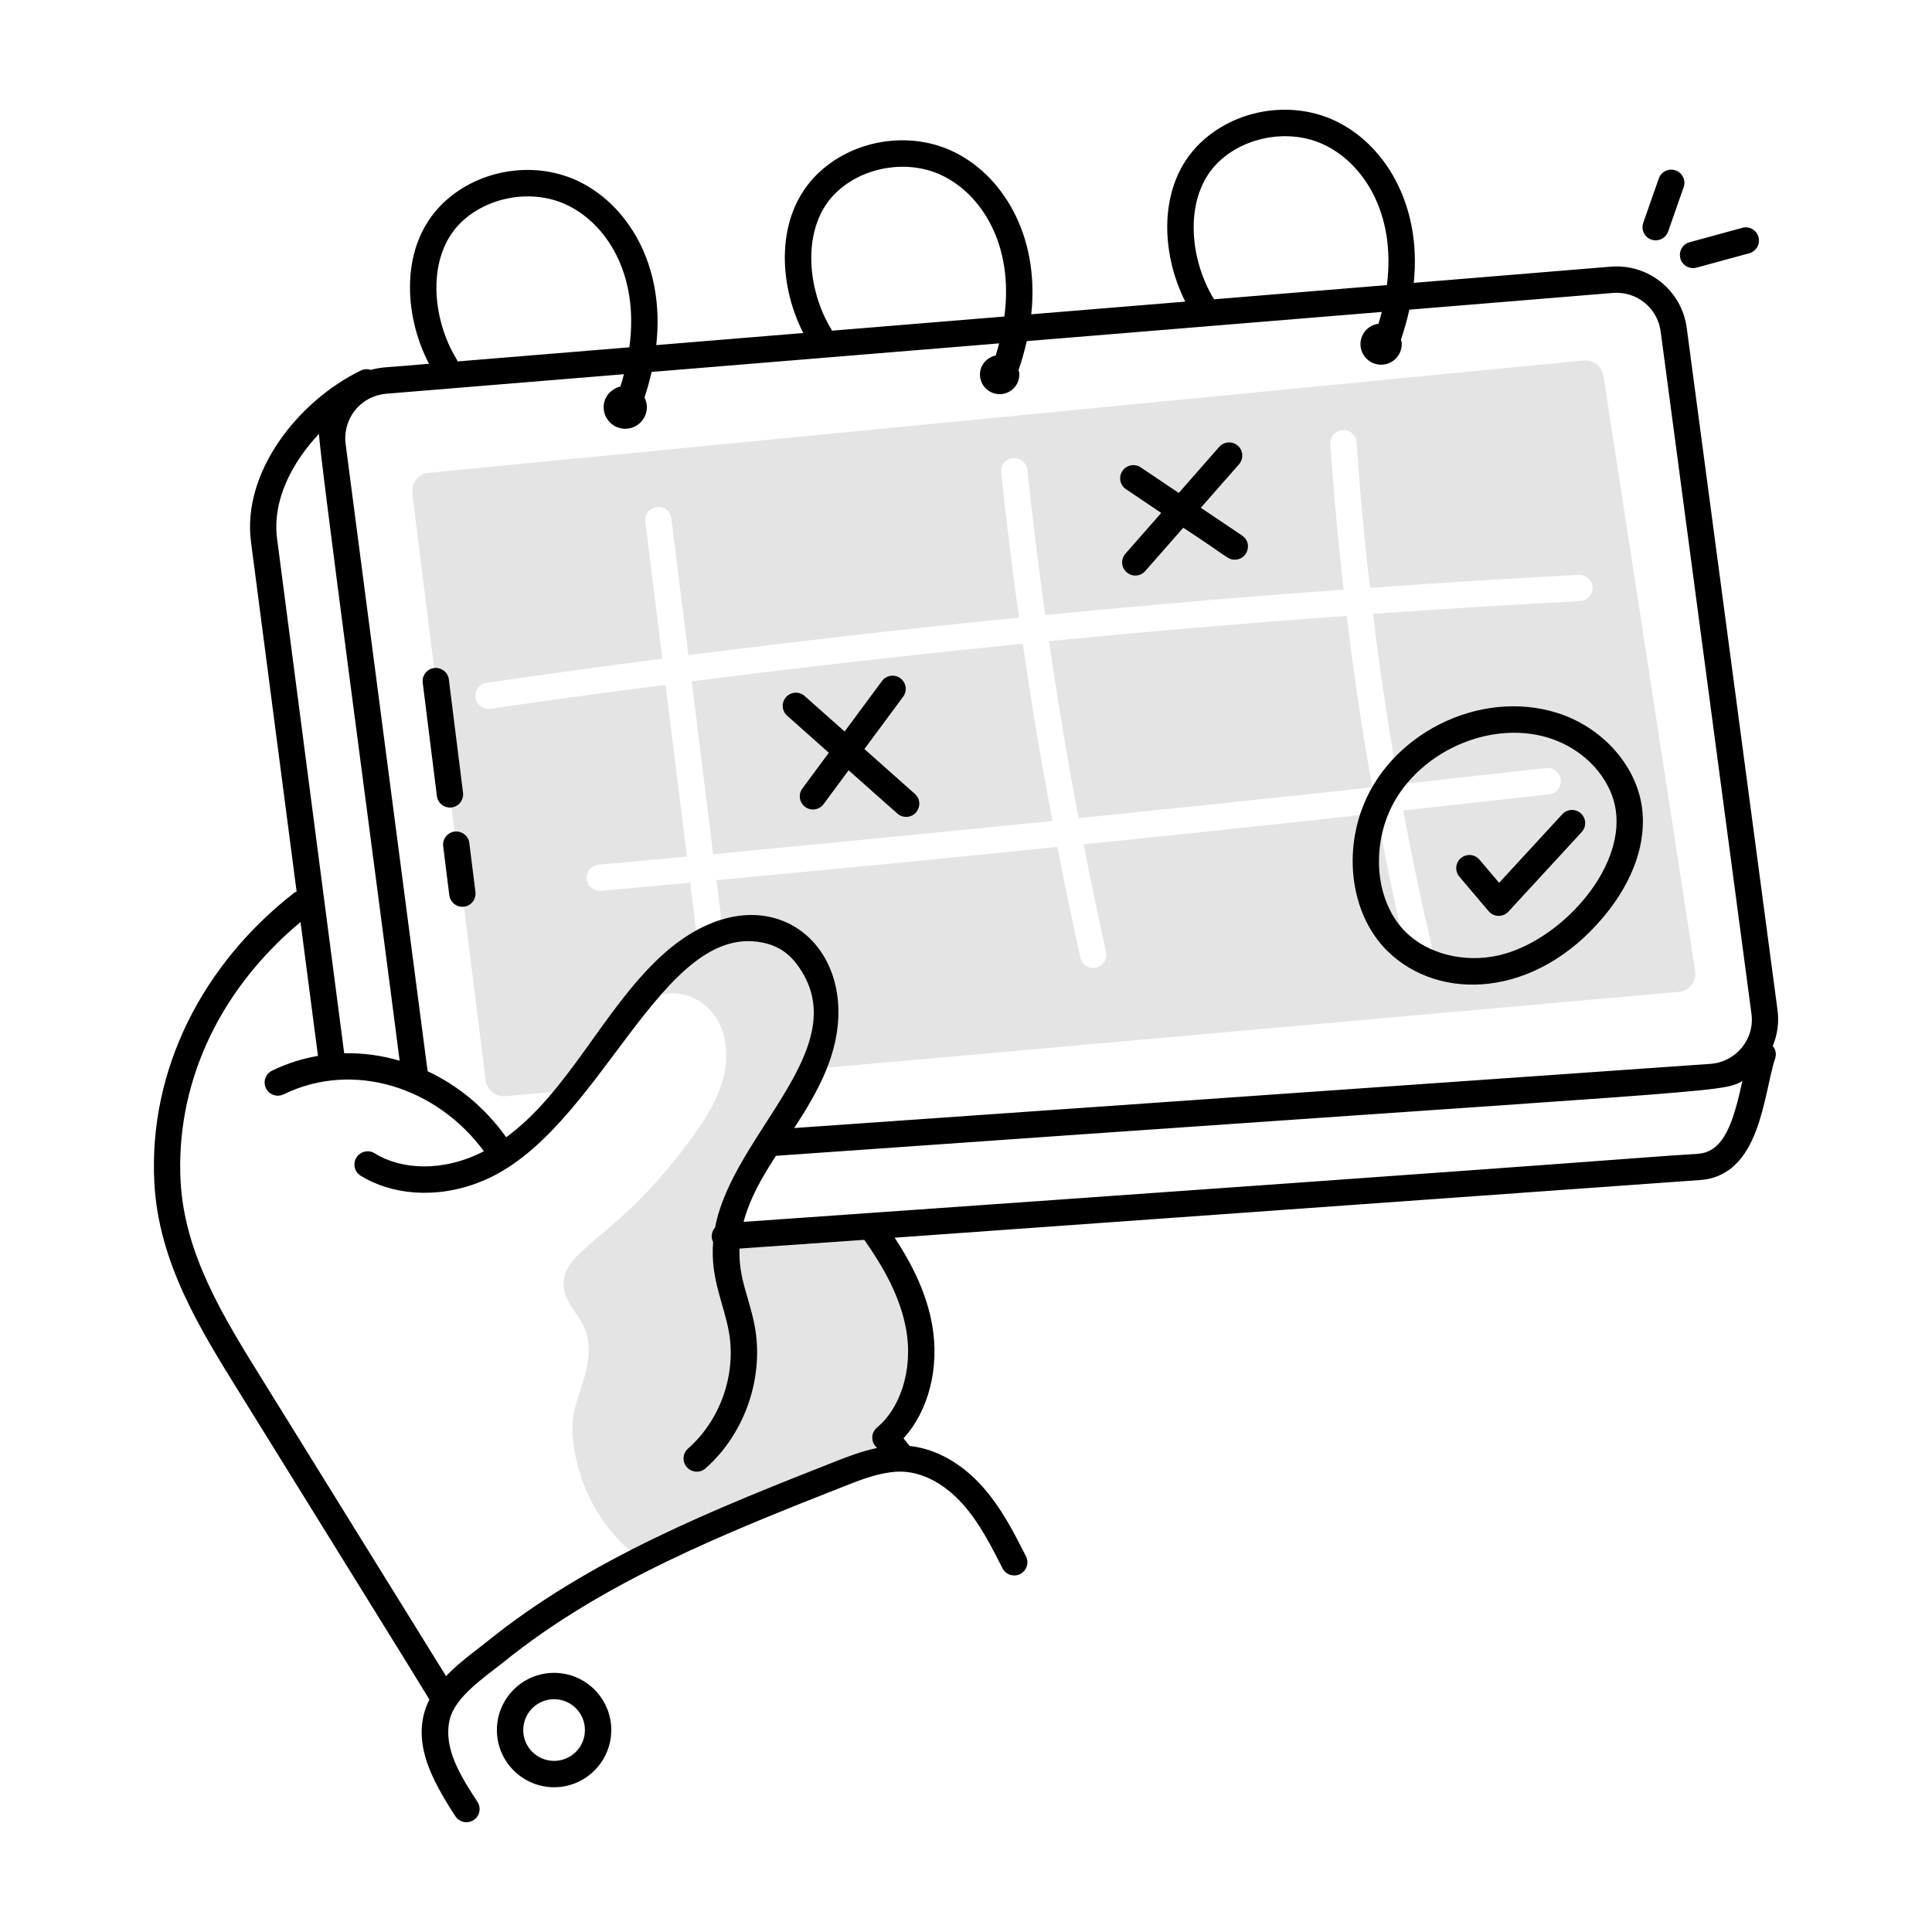
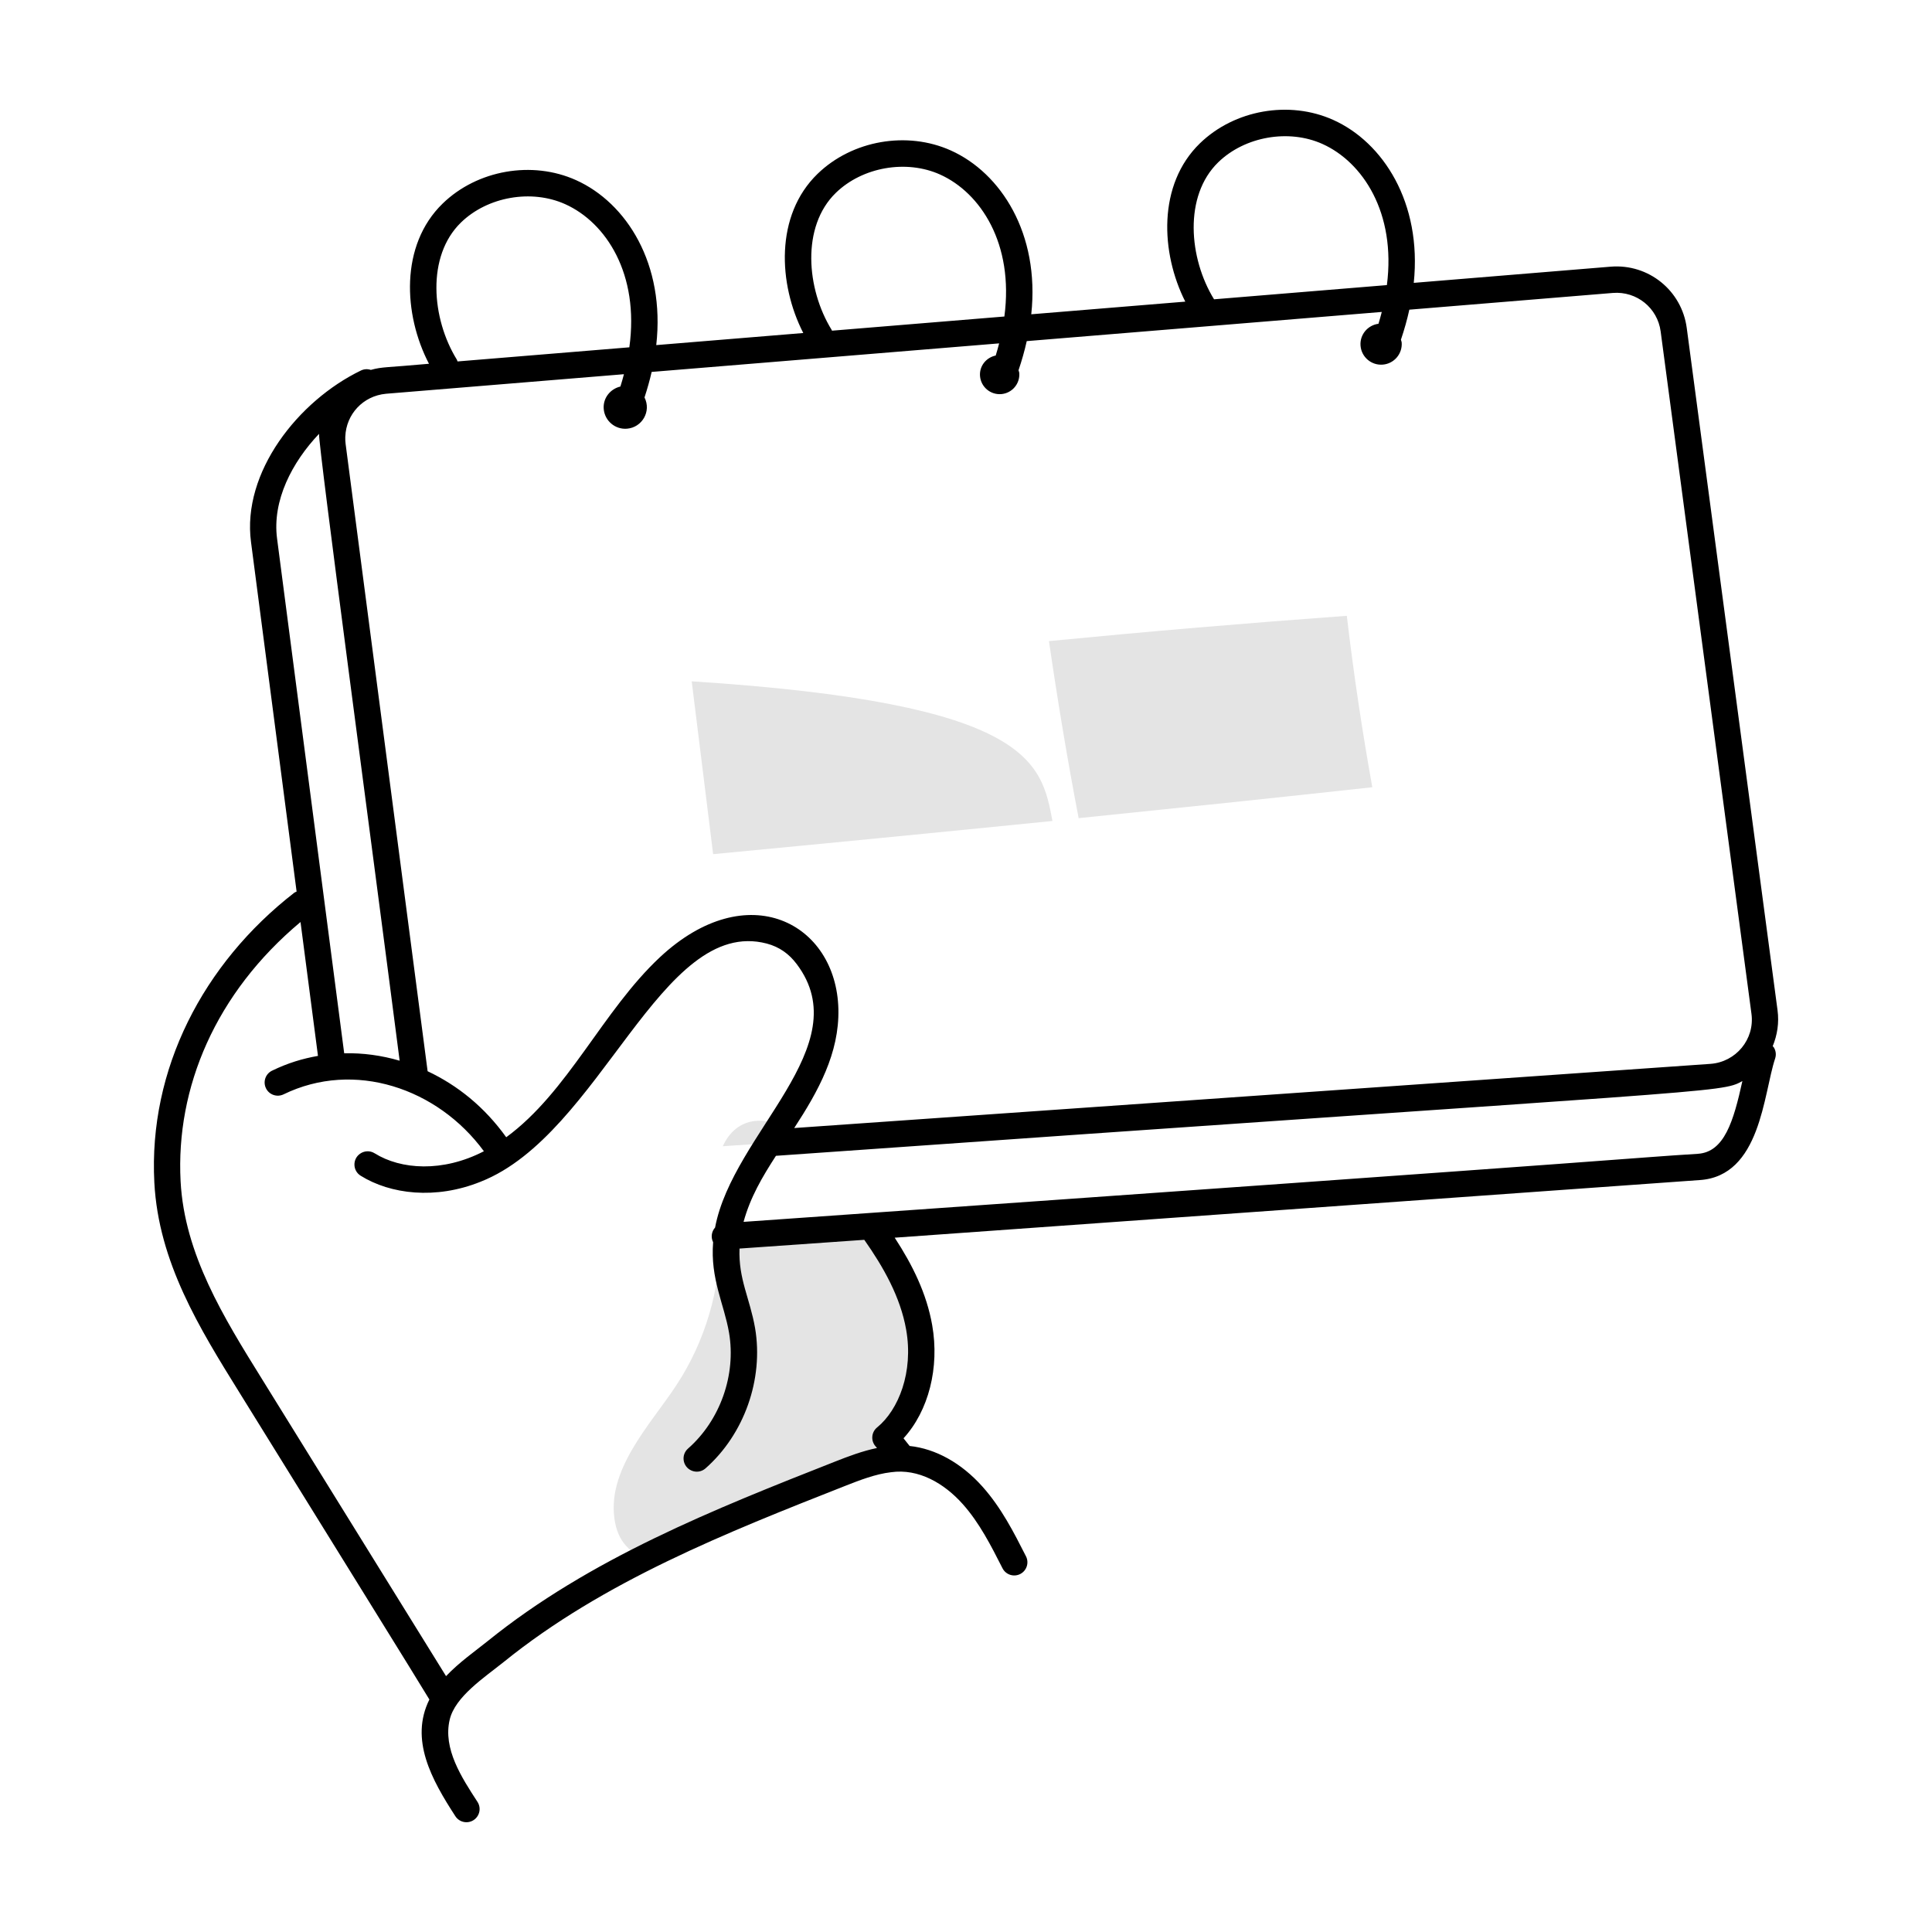
<svg xmlns="http://www.w3.org/2000/svg" xml:space="preserve" id="mobile-calendar" x="0" y="0" viewBox="0 0 110 110">
  <g id="_x35_5">
    <g>
      <path fill="#e4e4e4" d="M45.713,64.952c-0.102,0.007-4.859,0.33-4.56,0.31   C42.044,63.301,44.157,63.456,45.713,64.952z" />
    </g>
    <g>
      <path fill="#e4e4e4" d="M51.493,80.172c-0.438,0.919-1.148,1.836-0.87,2.91   c-0.95,0.11-1.88,0.47-2.77,0.82c-3.76,1.48-7.55,2.98-11.15,4.79   c-0.35-0.12-0.67-0.3-0.94-0.55v-0.01   c-0.36-0.34-0.62-0.81-0.74-1.43c-0.58-2.97,2.03-5.6,3.49-7.84   c1.64-2.49,2.51-5.47,2.5-8.45c0.649-0.034,8.585-0.61,8.69-0.61   C51.847,72.875,53.134,76.804,51.493,80.172z" />
    </g>
    <g>
-       <path fill="#e4e4e4" d="M59.923,46.742c-6.45,0.65-12.9,1.28-19.32,1.89l-1.22-9.84   c6.26-0.8,12.55-1.51,18.85-2.14C58.723,40.032,59.283,43.392,59.923,46.742   z" />
+       <path fill="#e4e4e4" d="M59.923,46.742c-6.45,0.65-12.9,1.28-19.32,1.89l-1.22-9.84   C58.723,40.032,59.283,43.392,59.923,46.742   z" />
    </g>
    <g>
      <path fill="#e4e4e4" d="M78.133,44.822c-5.56,0.61-11.14,1.19-16.72,1.76   c-0.64-3.34-1.2-6.71-1.69-10.08c5.65-0.55,11.31-1.03,16.96-1.44   C77.063,38.331,77.553,41.581,78.133,44.822z" />
    </g>
    <g>
-       <path fill="#e4e4e4" d="M96.513,55.282c0.09,0.59-0.34,1.14-0.93,1.19l-49.33,4.39   c0.46-1.08,0.76-2.22,0.73-3.39c-0.04-1.75-0.95-3.56-2.54-4.28   c-1.02-0.46-2.21-0.43-3.28-0.09l-0.37-2.99   c6.45-0.6,12.93-1.23,19.41-1.89c0.41,2.11,0.85,4.21,1.31,6.3   c0.07,0.35,0.38,0.59,0.73,0.59c0.471,0,0.836-0.437,0.73-0.92   c-0.45-2.03-0.88-4.07-1.27-6.12c5.57-0.57,11.15-1.16,16.7-1.77   c0.49,2.64,1.03,5.26,1.64,7.86C80.123,54.512,80.433,54.742,80.773,54.742   c0.494,0,0.833-0.464,0.73-0.92c-0.59-2.54-1.13-5.11-1.61-7.68   c2.77-0.3,5.54-0.61,8.3-0.92c0.42-0.04,0.71-0.41,0.67-0.83   c-0.05-0.41-0.42-0.71-0.83-0.66c-2.79,0.31-5.59,0.62-8.4,0.93   c-0.58-3.22-1.07-6.46-1.46-9.71c3.93-0.28,7.87-0.52,11.79-0.73   c0.41-0.02,0.73-0.37,0.71-0.79c-0.03-0.41-0.38-0.71-0.79-0.7   c-3.95,0.21-7.92,0.45-11.88,0.74c-0.33-2.76-0.58-5.52-0.76-8.29   c-0.03-0.41-0.4-0.73-0.8-0.69c-0.41,0.02-0.72,0.38-0.7,0.79   c0.19,2.76,0.44,5.53,0.76,8.29c-5.66,0.41-11.33,0.89-16.99,1.45   c-0.39-2.76-0.73-5.52-1.02-8.27c-0.04-0.41-0.41-0.7-0.83-0.67   c-0.41,0.05-0.71,0.41-0.66,0.83c0.29,2.75,0.63,5.5,1.02,8.25   c-6.29,0.63-12.57,1.34-18.83,2.14l-0.97-7.78   c-0.05-0.41-0.41-0.7-0.83-0.65c-0.41,0.05-0.7,0.43-0.65,0.84   l0.97,7.79c-3.34,0.43-6.68,0.89-10,1.37   c-0.41,0.06-0.7,0.44-0.64,0.85c0.074,0.457,0.534,0.709,0.85,0.63   c3.31-0.48,6.64-0.93,9.97-1.36l1.22,9.78   c-1.68,0.15-3.36,0.31-5.03,0.46c-0.41,0.03-0.72,0.4-0.68,0.81   c0.04,0.39,0.36,0.68,0.75,0.68h0.07c1.69-0.15,3.38-0.31,5.07-0.47   l0.44,3.52c-3.024,1.845-5.37,6.068-7.2,8.31l-3.76,0.33   c-0.55,0.05-1.05-0.35-1.12-0.9l-4.18-33.43   c-0.07-0.58,0.35-1.1,0.93-1.16l65.77-6.4   c0.54-0.05,1.04,0.33,1.12,0.87L96.513,55.282z" />
-     </g>
+       </g>
    <g>
-       <path fill="#e4e4e4" d="M32.594,81.537c-0.048-0.899,0.178-1.571,0.462-2.417   c0.385-1.148,0.701-2.432,0.21-3.539c-0.346-0.78-1.07-1.407-1.166-2.255   c-0.253-2.239,3.032-2.599,7.389-8.683c0.703-0.982,1.357-2.026,1.673-3.191   s0.262-2.478-0.384-3.499c-0.645-1.021-1.955-1.654-3.11-1.302   c0.831-1.532,1.887-3.199,3.535-3.765s3.636-0.264,4.86,0.976   c1.319,1.336,1.53,3.468,1.02,5.275c-1.021,3.618-4.43,6.194-5.293,9.868   c-0.845,3.597,0.959,7.55-0.39,10.989c-0.391,0.998-1.026,1.878-1.655,2.746   c-0.377,0.521-0.884,1.018-1.21,1.567c-0.227,0.381-0.349,0.812-0.588,1.198   c-0.155,0.25-2.056,2.81-2.248,2.635   C33.858,86.459,32.727,84.027,32.594,81.537z" />
-     </g>
+       </g>
    <g>
      <path d="M100.929,59.57c0.264-0.643,0.372-1.341,0.277-2.048l-5.17-38.85   c-0.283-2.128-2.17-3.661-4.325-3.489l-11.217,0.922   c0.473-4.562-1.746-7.999-4.58-9.275c-2.502-1.128-5.624-0.581-7.594,1.329   c-2.42,2.347-2.24,6.233-0.835,9.015l-8.769,0.72   c0.495-4.603-1.74-8.048-4.574-9.324c-2.502-1.128-5.624-0.581-7.594,1.329   c-2.434,2.36-2.239,6.276-0.813,9.062l-8.371,0.688   c0.521-4.614-1.691-8.096-4.564-9.391c-2.502-1.128-5.625-0.581-7.594,1.329   c-2.452,2.377-2.237,6.336-0.782,9.125c-2.408,0.221-2.65,0.164-3.31,0.349   c-0.18-0.061-0.382-0.054-0.565,0.035c-3.568,1.724-6.786,5.793-6.257,9.772   l2.595,19.895c-0.044,0.022-0.091,0.034-0.132,0.065   c-5.201,4.044-8.305,10.06-7.968,16.501c0.238,4.538,2.581,8.311,4.846,11.959   c4.449,7.186,10.523,16.968,10.814,17.475c-1.132,2.282,0.123,4.558,1.48,6.646   c0.228,0.35,0.694,0.444,1.038,0.22c0.347-0.226,0.446-0.69,0.22-1.038   c-0.899-1.383-1.977-3.026-1.58-4.687c0.312-1.305,1.95-2.377,3.092-3.291   c5.659-4.575,12.686-7.359,19.433-10.016c0.801-0.314,1.708-0.671,2.598-0.774   c1.569-0.224,3.028,0.629,4.088,1.816c0.946,1.059,1.615,2.376,2.261,3.65   c0.188,0.37,0.639,0.517,1.008,0.33s0.517-0.639,0.33-1.008   c-0.69-1.359-1.403-2.765-2.479-3.97c-1.202-1.347-2.668-2.156-4.146-2.313   c-0.115-0.146-0.229-0.294-0.348-0.437c1.431-1.564,2.057-4.026,1.633-6.44   c-0.315-1.801-1.122-3.434-2.135-4.982c0.102-0.007,45.72-3.273,45.824-3.28   c3.485-0.22,3.635-4.913,4.304-6.921c0.074-0.221,0.041-0.464-0.09-0.657   C100.963,59.594,100.943,59.587,100.929,59.57z M69.364,9.237   c1.515-1.469,4.011-1.905,5.934-1.039c2.282,1.029,4.197,3.903,3.666,8.034   l-9.841,0.809C67.687,14.711,67.385,11.156,69.364,9.237z M47.353,18.786   c-1.438-2.33-1.742-5.888,0.239-7.809c1.515-1.469,4.009-1.906,5.934-1.039   c2.296,1.035,4.211,3.929,3.659,8.083l-9.816,0.807   C47.361,18.814,47.361,18.799,47.353,18.786z M26.01,20.474   c-1.438-2.33-1.742-5.888,0.239-7.809c1.515-1.47,4.01-1.906,5.934-1.039   c2.327,1.049,4.228,3.977,3.649,8.149l-9.783,0.804   C26.034,20.544,26.031,20.507,26.01,20.474z M21.975,22.419l13.549-1.113   c-0.061,0.232-0.126,0.465-0.201,0.701c-0.581,0.138-1,0.662-0.95,1.276   c0.056,0.677,0.65,1.181,1.327,1.125c0.851-0.07,1.397-0.98,0.995-1.779   c0.161-0.49,0.298-0.975,0.407-1.453l19.784-1.625   c-0.059,0.229-0.121,0.458-0.194,0.691c-0.545,0.114-0.941,0.602-0.894,1.171   c0.051,0.617,0.592,1.076,1.209,1.026c0.617-0.051,1.076-0.592,1.026-1.209   c-0.004-0.053-0.031-0.097-0.043-0.148c0.19-0.561,0.347-1.115,0.468-1.66   l20.214-1.661c-0.057,0.223-0.118,0.447-0.187,0.673   c-0.618,0.081-1.073,0.624-1.022,1.252c0.053,0.646,0.62,1.128,1.267,1.074   c0.647-0.053,1.128-0.62,1.075-1.267c-0.005-0.054-0.032-0.099-0.043-0.15   c0.196-0.579,0.356-1.15,0.479-1.711l11.593-0.953   c1.354-0.106,2.539,0.854,2.716,2.191l5.17,38.851   c0.195,1.45-0.883,2.749-2.339,2.852l-52.162,3.653   c1.366-2.095,2.574-4.261,2.515-6.778c-0.122-4.892-5.17-7.592-10.153-2.955   c-3.277,3.062-5.228,7.668-8.759,10.258c-1.237-1.726-2.77-2.955-4.476-3.759   l-4.669-35.716c-0.017-0.134-0.023-0.268-0.019-0.4   c0-0.007,0.002-0.014,0.002-0.021C19.709,23.596,20.659,22.543,21.975,22.419z    M18.165,24.701c-0.043,0.681,3.003,23.362,4.589,35.691   c-1.029-0.302-2.093-0.447-3.157-0.423l-3.821-29.297   C15.488,28.495,16.636,26.312,18.165,24.701z M51.594,75.712   c0.423,2.407-0.432,4.562-1.653,5.558c-0.331,0.269-0.371,0.757-0.093,1.075   l0.086,0.098c-0.843,0.175-1.639,0.479-2.356,0.761   c-6.921,2.725-14.017,5.547-19.824,10.243c-0.691,0.555-1.608,1.195-2.358,1.985   L14.905,78.499c-2.166-3.487-4.405-7.094-4.623-11.246   c-0.278-5.333,1.991-10.711,6.828-14.757l0.994,7.622   c-0.881,0.156-1.715,0.404-2.615,0.842c-0.373,0.181-0.527,0.63-0.346,1.002   c0.181,0.373,0.631,0.526,1.002,0.346c4.022-1.958,8.769-0.357,11.406,3.239   c-2.348,1.215-4.729,1.048-6.22,0.117c-0.264-0.166-0.592-0.146-0.832,0.025   c-0.439,0.307-0.422,0.965,0.033,1.25c1.689,1.055,4.267,1.378,6.835,0.342   c6.846-2.696,10.249-15.142,16.292-13.558c0.714,0.191,1.263,0.583,1.699,1.163   c3.543,4.687-3.628,9.6-4.644,15.005c-0.206,0.23-0.25,0.559-0.112,0.836   c-0.166,2.092,0.625,3.507,0.907,5.155c0.41,2.399-0.507,4.988-2.336,6.594   c-0.411,0.362-0.309,1.03,0.195,1.25c0.265,0.118,0.578,0.075,0.801-0.123   c2.206-1.944,3.314-5.076,2.823-7.982c-0.301-1.718-0.952-2.789-0.887-4.533   l7.104-0.498C50.297,72.137,51.268,73.848,51.594,75.712z M96.665,65.693   c-4.766,0.305,1.562-0.052-54.33,3.875c0.385-1.401,1.056-2.542,1.844-3.761   c54.1-3.827,53.753-3.551,55.025-4.255   C98.699,63.848,98.175,65.598,96.665,65.693z" />
-       <path d="M25.712 45.973c.411-.051.702-.426.651-.837l-.807-6.45c-.051-.411-.428-.7-.837-.651-.411.051-.702.426-.651.837l.807 6.45C24.925 45.726 25.293 46.025 25.712 45.973zM25.233 48.184l.349 2.788c.047.379.371.657.743.657.455 0 .801-.399.745-.843l-.349-2.788c-.051-.411-.426-.698-.837-.651C25.474 47.398 25.182 47.773 25.233 48.184zM31.547 95.245c-1.795 0-3.256 1.461-3.256 3.256 0 1.796 1.461 3.257 3.256 3.257s3.256-1.461 3.256-3.257C34.804 96.706 33.343 95.245 31.547 95.245zM31.547 100.258c-.968 0-1.756-.788-1.756-1.757 0-.968.788-1.756 1.756-1.756s1.756.788 1.756 1.756C33.304 99.47 32.516 100.258 31.547 100.258zM47.19 42.859l-1.506 2.034c-.246.333-.176.803.157 1.049.334.247.803.175 1.049-.157l1.427-1.927 2.776 2.464c.143.126.321.189.498.189.688 0 1.013-.854.499-1.311l-2.875-2.552 2.207-2.981c.246-.333.176-.803-.157-1.049-.333-.246-.802-.176-1.049.157l-2.127 2.874-2.276-2.021c-.311-.274-.784-.247-1.059.063-.275.31-.247.784.063 1.059L47.19 42.859zM84.758 51.881c.139.164.342.26.557.265.005 0 .01 0 .015 0 .209 0 .41-.087.552-.242l4.173-4.53c.28-.305.261-.779-.043-1.06-.305-.28-.779-.26-1.06.043l-3.598 3.907-1.12-1.32c-.268-.316-.741-.354-1.057-.086-.316.268-.354.741-.086 1.057L84.758 51.881z" />
-       <path d="M91.338 52.156c1.677-2.022 2.437-4.242 2.14-6.251-.352-2.379-2.285-4.515-4.811-5.313-4.454-1.405-9.68 1.236-11.189 5.654-.975 2.854-.375 6.021 1.493 7.879C81.928 57.066 87.451 56.845 91.338 52.156zM78.898 46.731c1.238-3.625 5.688-5.855 9.317-4.708 1.991.629 3.51 2.277 3.779 4.102.507 3.434-3.227 7.5-6.687 8.274-1.948.436-4.022-.087-5.279-1.337C78.56 51.599 78.105 49.055 78.898 46.731zM66.115 29.204l-2.038 2.321c-.273.311-.243.785.069 1.058.311.273.785.243 1.058-.069l2.166-2.467c2.532 1.651 2.53 1.819 2.933 1.819.734 0 1.035-.958.419-1.373l-2.353-1.583 2.175-2.476c.273-.312.243-.785-.068-1.059-.312-.273-.785-.242-1.059.068l-2.303 2.623-2.168-1.458c-.344-.229-.81-.14-1.041.204-.231.344-.14.81.204 1.041L66.115 29.204zM94.268 13.684c.31 0 .6-.193.708-.502l.885-2.525c.137-.391-.069-.819-.46-.956-.393-.136-.819.069-.956.46l-.885 2.525C93.389 13.173 93.751 13.684 94.268 13.684zM95.673 14.712c.111.405.528.634.921.526l3.002-.819c.4-.109.635-.521.526-.921-.109-.4-.523-.636-.921-.526l-3.002.819C95.799 13.9 95.564 14.313 95.673 14.712z" />
    </g>
  </g>
</svg>